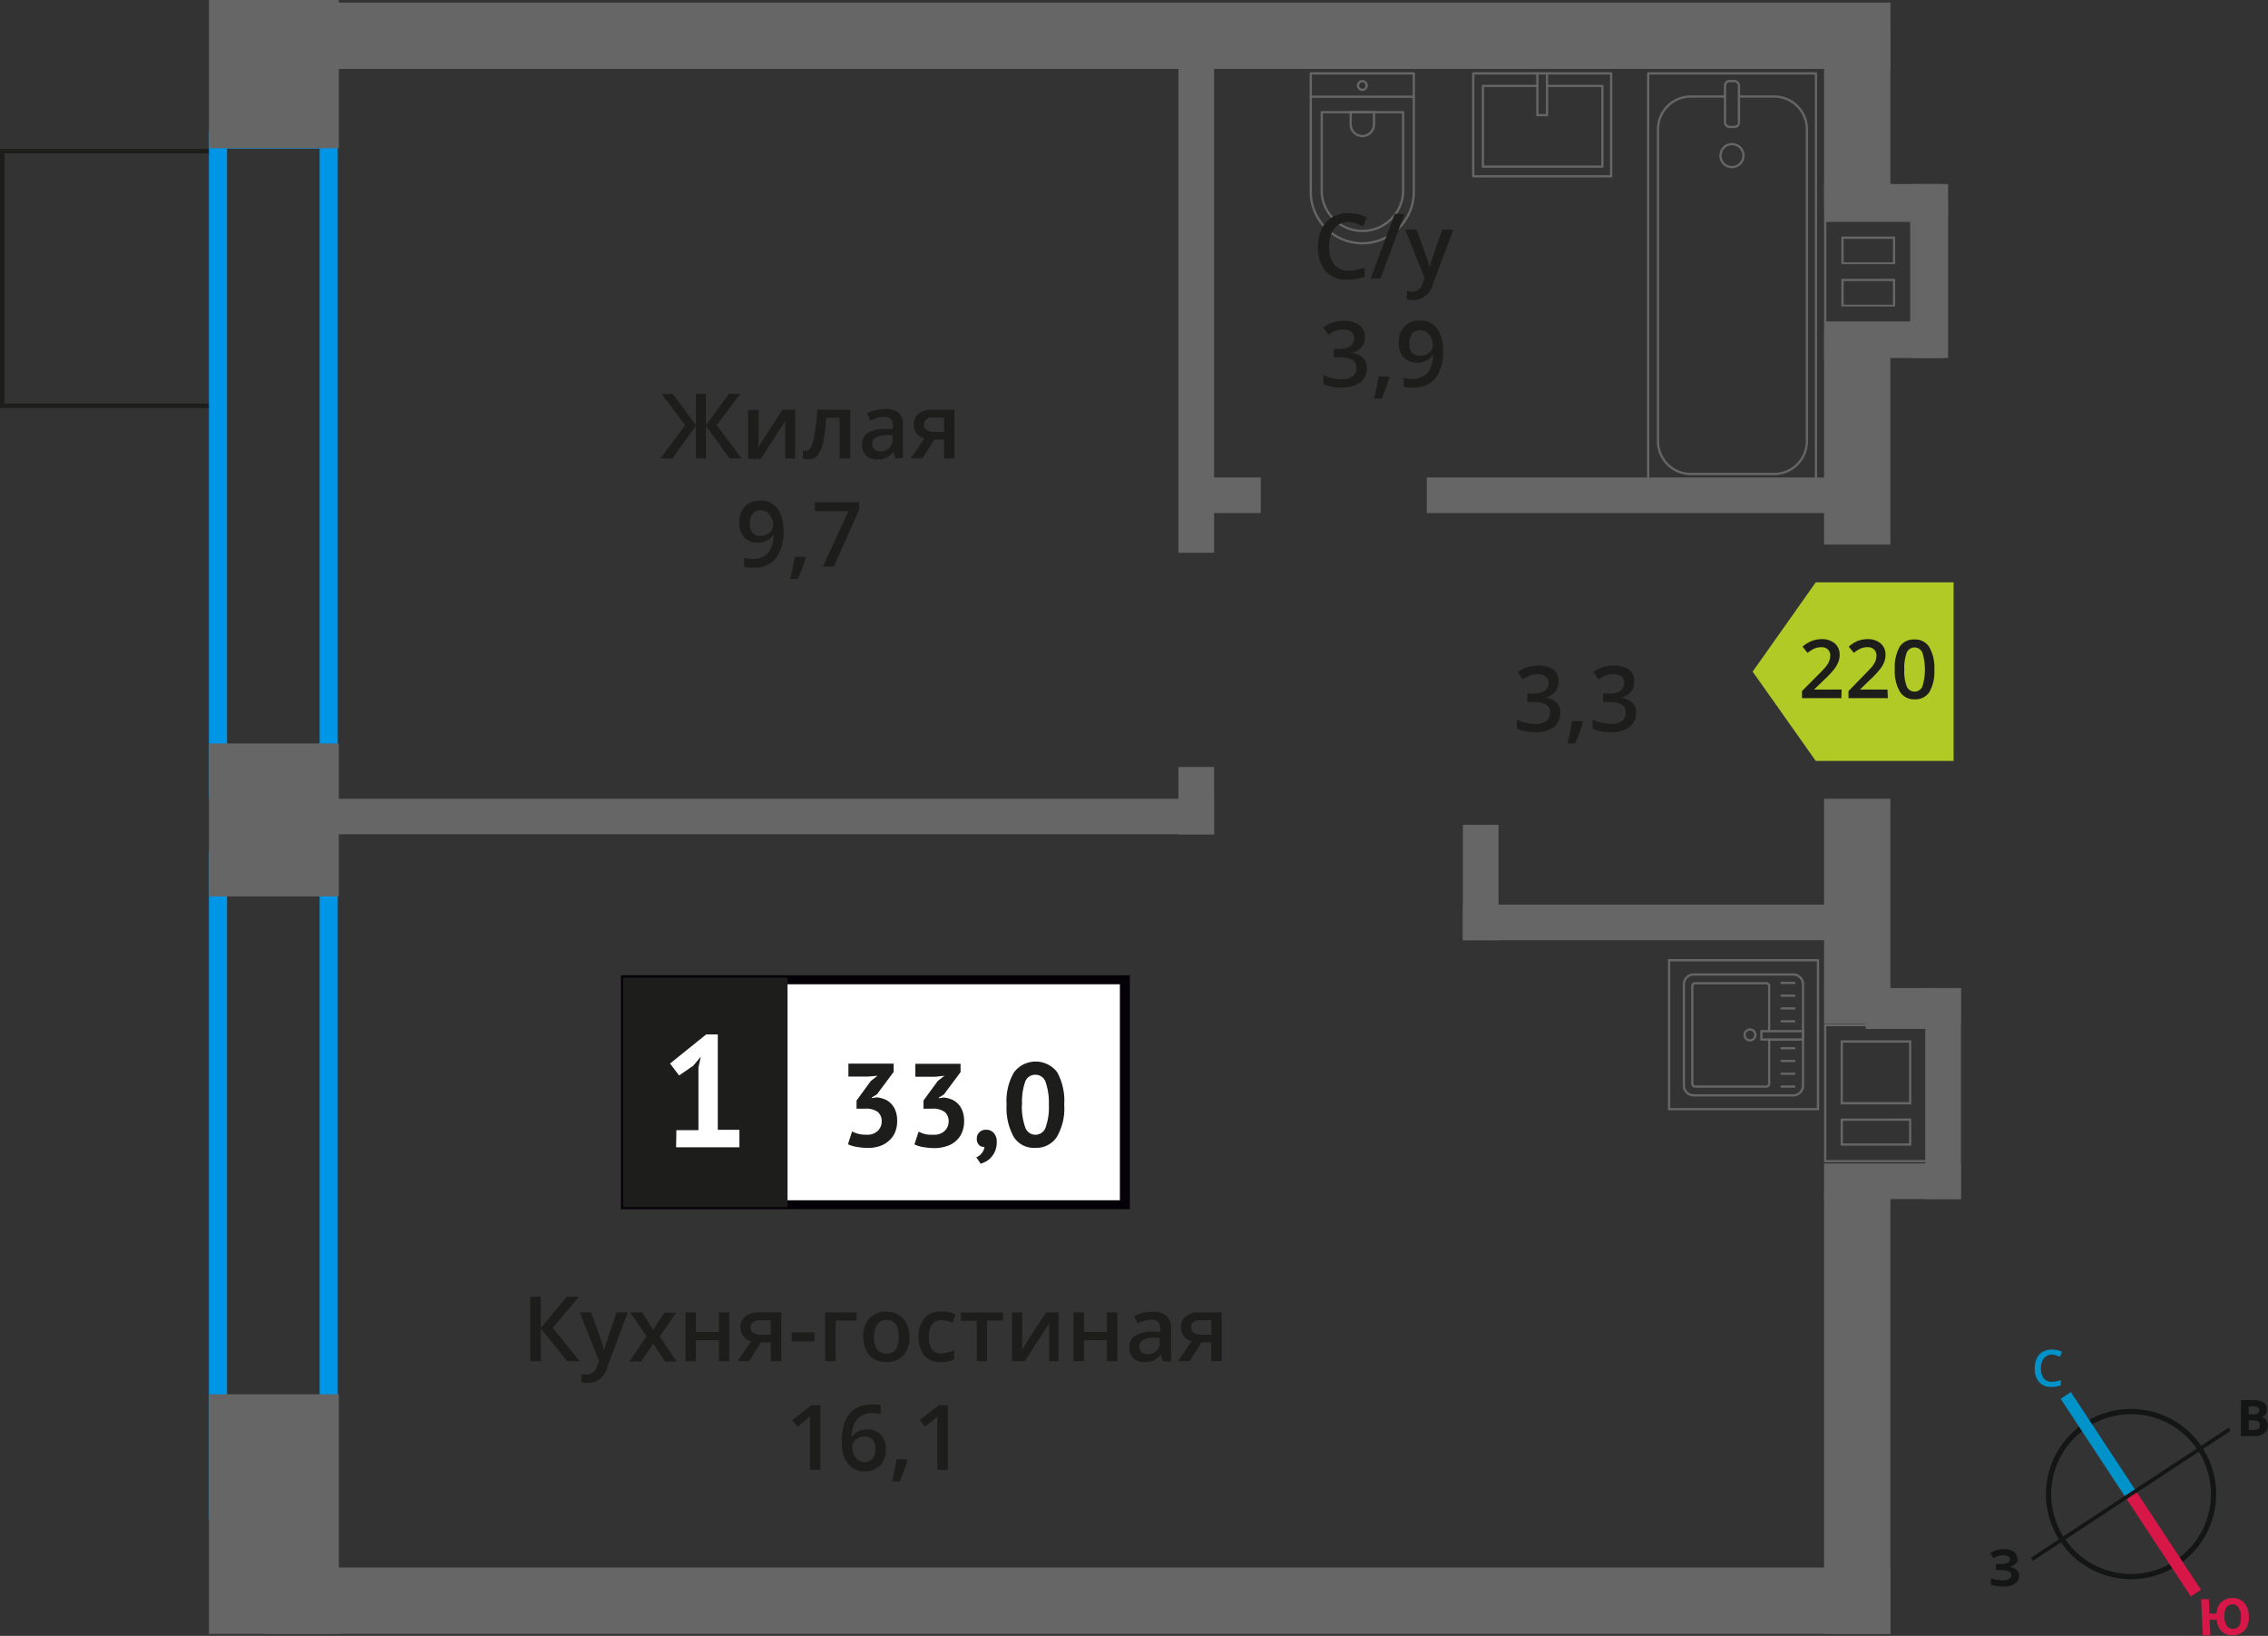
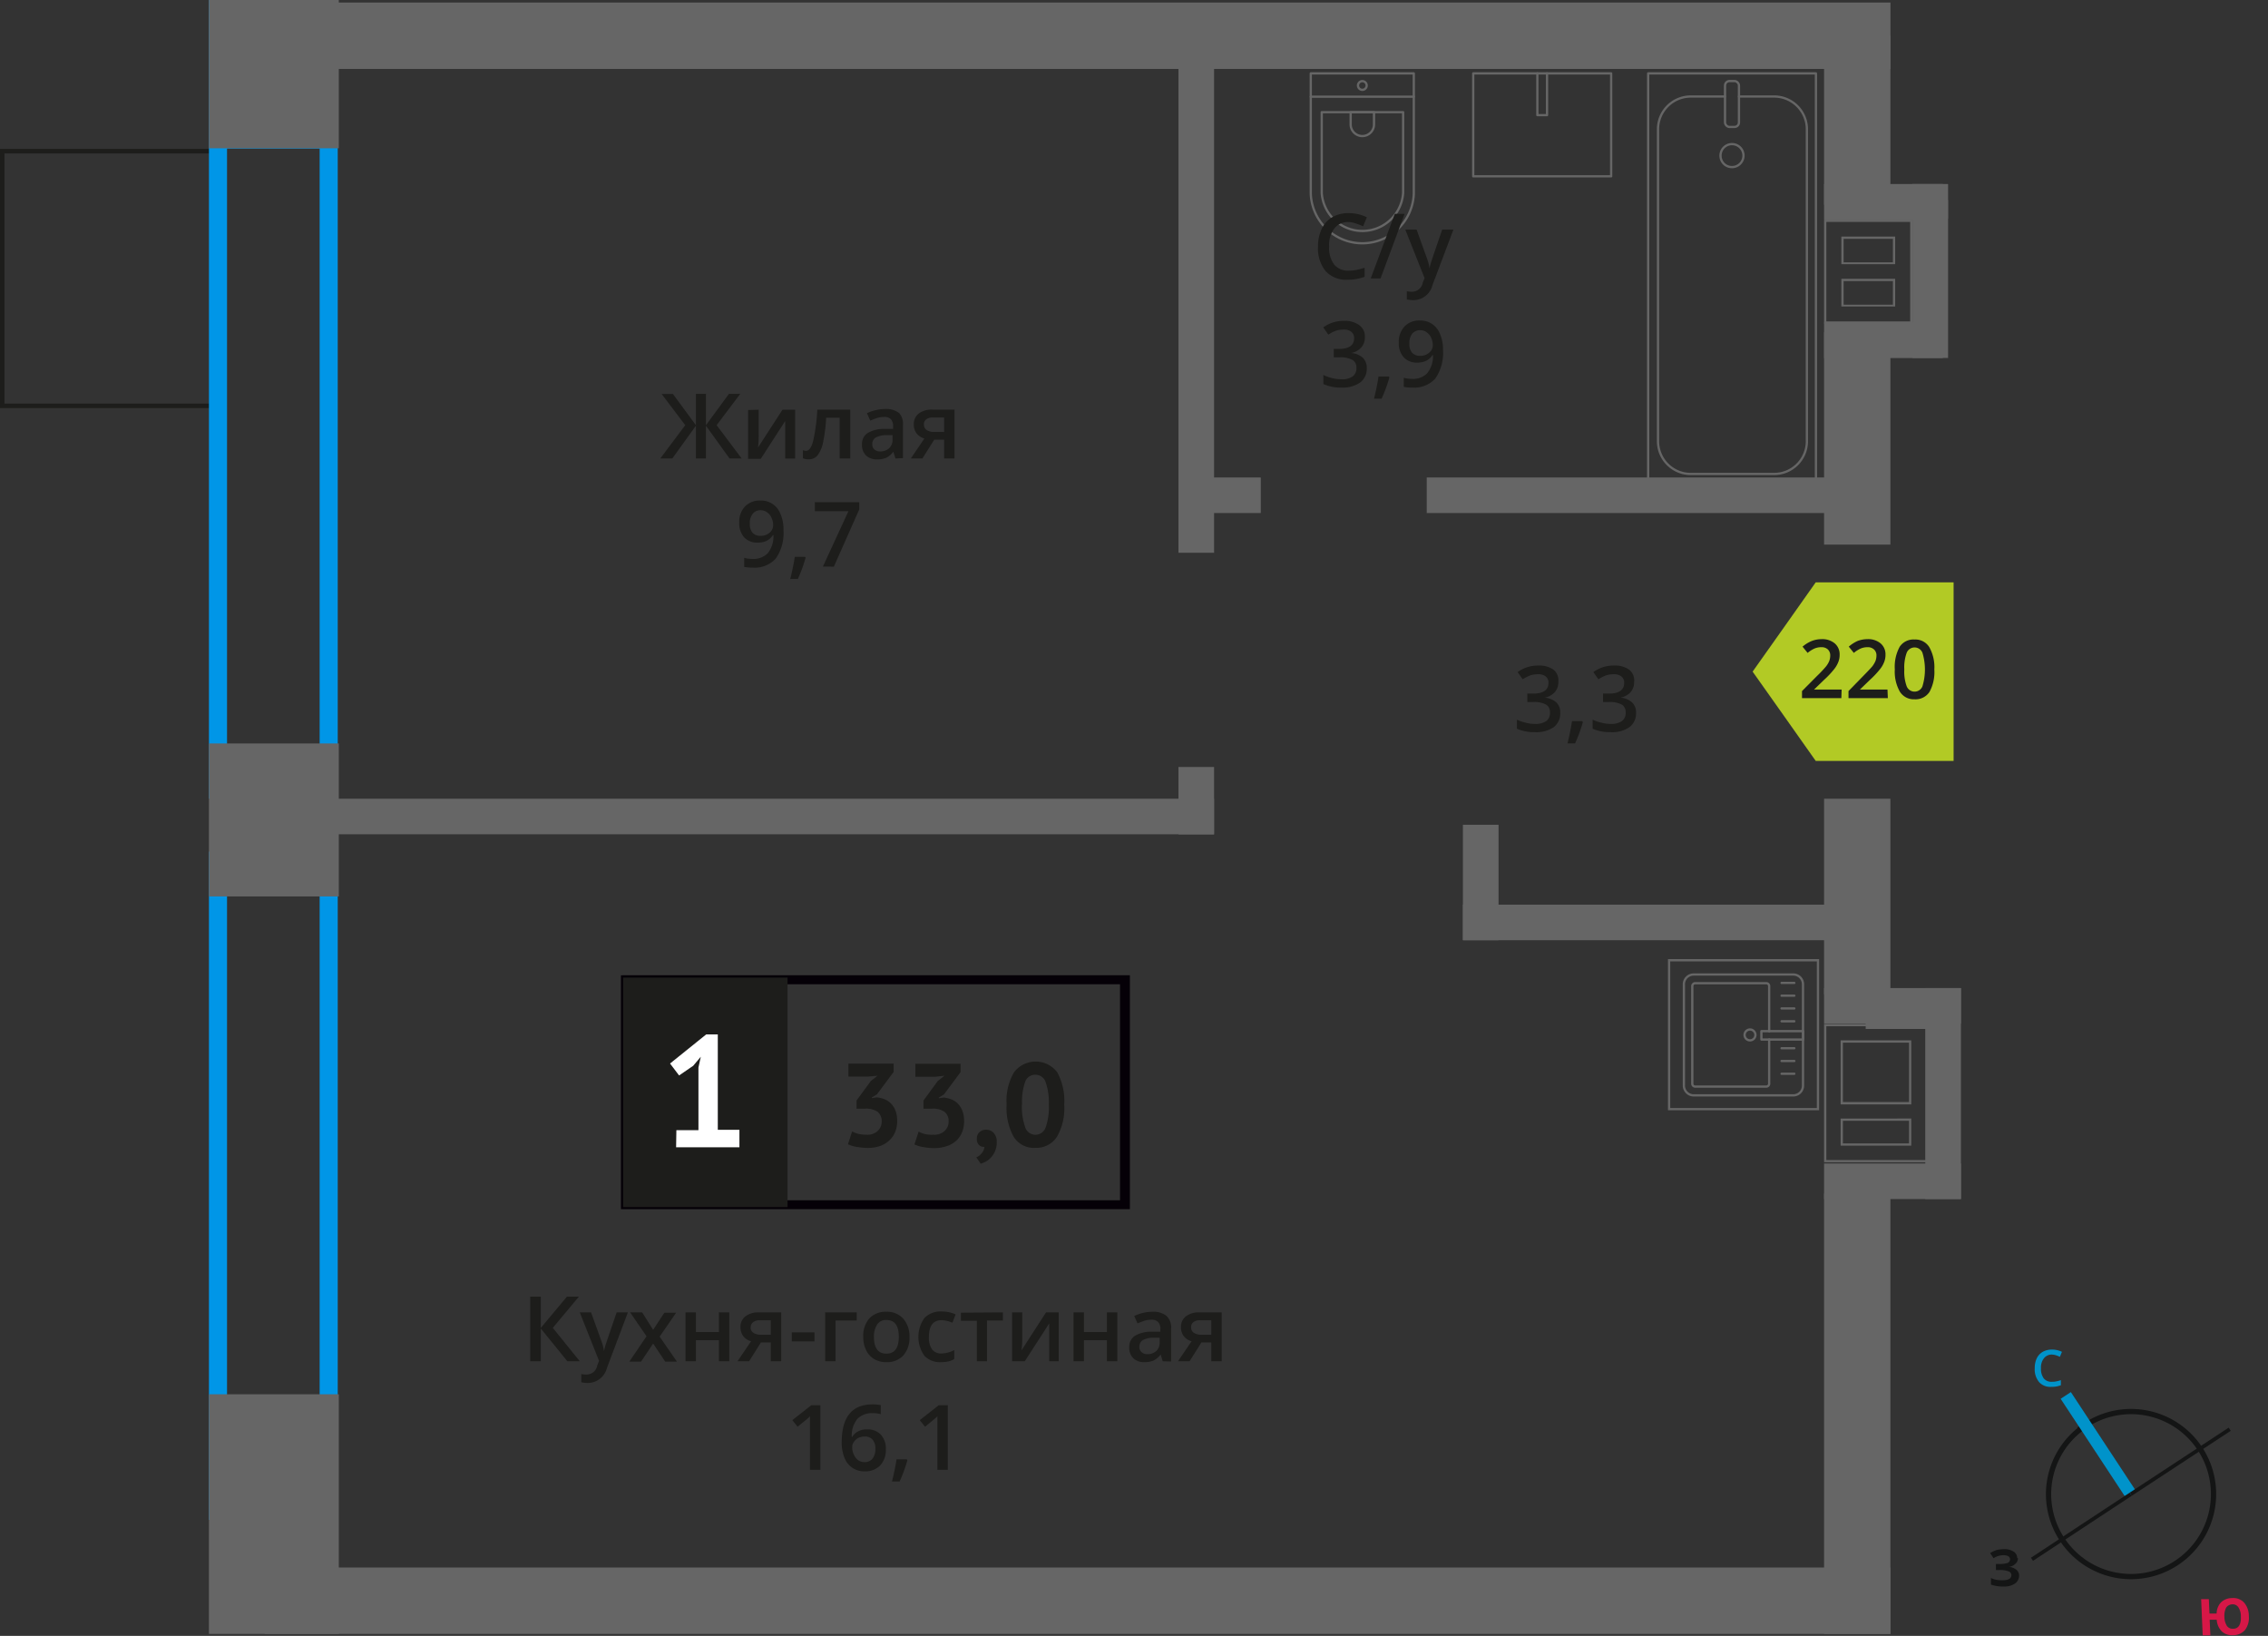
<svg xmlns="http://www.w3.org/2000/svg" id="Layer_1" data-name="Layer 1" width="250.75" height="180.83" viewBox="0 0 250.75 180.83">
  <rect x="0" y="0" width="250.75" height="180.83" fill="#333333" stroke="none" />
  <defs>
    <style>
      .cls-1, .cls-10, .cls-11, .cls-12, .cls-2, .cls-8 {
        fill: none;
      }

      .cls-1, .cls-8 {
        stroke: #1d1d1b;
        stroke-width: 0.5px;
      }

      .cls-1, .cls-10, .cls-11, .cls-12 {
        stroke-miterlimit: 10;
      }

      .cls-2 {
        stroke: #666;
        stroke-linecap: round;
        stroke-linejoin: round;
        stroke-width: 0.25px;
      }

      .cls-3 {
        fill: #666;
      }

      .cls-4 {
        fill: #1d1d1b;
      }

      .cls-5 {
        fill: #0096e7;
      }

      .cls-6 {
        fill: #fff;
      }

      .cls-7 {
        fill: #050007;
      }

      .cls-8 {
        stroke-miterlimit: 22.93;
      }

      .cls-9 {
        fill: #b2ca25;
        fill-rule: evenodd;
      }

      .cls-10 {
        stroke: #141515;
        stroke-width: 0.58px;
      }

      .cls-11 {
        stroke: #0093ca;
        stroke-width: 1.35px;
      }

      .cls-12 {
        stroke: #d61747;
        stroke-width: 1.35px;
      }

      .cls-13 {
        fill: #141515;
      }

      .cls-14 {
        fill: #0093ca;
      }

      .cls-15 {
        fill: #d61747;
      }
    </style>
  </defs>
  <g>
    <rect class="cls-1" x="0.25" y="16.71" width="23.53" height="28.15" />
    <path class="cls-2" d="M187.26,107.72h11a1.08,1.08,0,0,1,1.08,1.08V120a1.08,1.08,0,0,1-1.08,1.08h-11a1.09,1.09,0,0,1-1.09-1.09V108.8A1.08,1.08,0,0,1,187.26,107.72Z" />
    <path class="cls-2" d="M195.6,114.9v4.89a.32.32,0,0,1-.32.32h-7.86a.32.32,0,0,1-.32-.32V109a.32.32,0,0,1,.32-.32h7.86a.32.32,0,0,1,.32.32v5" />
    <path class="cls-2" d="M193.48,115a.6.6,0,1,1,.6-.6A.6.6,0,0,1,193.48,115Z" />
    <rect class="cls-2" x="194.74" y="113.98" width="4.61" height="0.93" />
    <line class="cls-2" x1="198.38" y1="108.65" x2="196.97" y2="108.65" />
    <line class="cls-2" x1="198.38" y1="110.06" x2="196.97" y2="110.06" />
    <line class="cls-2" x1="198.38" y1="111.47" x2="196.97" y2="111.47" />
    <line class="cls-2" x1="198.38" y1="112.89" x2="196.97" y2="112.89" />
    <line class="cls-2" x1="198.38" y1="115.87" x2="196.97" y2="115.87" />
    <line class="cls-2" x1="198.38" y1="117.28" x2="196.97" y2="117.28" />
    <line class="cls-2" x1="198.38" y1="118.69" x2="196.97" y2="118.69" />
-     <line class="cls-2" x1="198.38" y1="120.11" x2="196.97" y2="120.11" />
    <path class="cls-3" d="M200.87,122.48H184.66V106.27h16.21Zm.25-16.46H184.41v16.71h16.71Z" />
    <g>
      <path class="cls-4" d="M172.29,75.38a1.67,1.67,0,0,1-.39,1.13,2.07,2.07,0,0,1-1.12.61v0a2.14,2.14,0,0,1,1.29.53,1.51,1.51,0,0,1,.43,1.14,1.91,1.91,0,0,1-.72,1.59,3.38,3.38,0,0,1-2.07.55,4.65,4.65,0,0,1-2-.38v-1a4.65,4.65,0,0,0,1,.34,3.7,3.7,0,0,0,1,.13,2.07,2.07,0,0,0,1.24-.31,1.1,1.1,0,0,0,.41-1,.91.91,0,0,0-.45-.84,2.89,2.89,0,0,0-1.43-.27h-.62v-.93h.63c1.14,0,1.71-.4,1.71-1.19a.85.85,0,0,0-.3-.7,1.3,1.3,0,0,0-.88-.25,2.88,2.88,0,0,0-.78.11,4.11,4.11,0,0,0-.89.45l-.56-.8a3.78,3.78,0,0,1,2.28-.72,2.74,2.74,0,0,1,1.69.46A1.52,1.52,0,0,1,172.29,75.38Z" />
      <path class="cls-4" d="M175,79.83a15.79,15.79,0,0,1-.86,2.34h-.84a25,25,0,0,0,.5-2.46h1.13Z" />
      <path class="cls-4" d="M180.67,75.38a1.67,1.67,0,0,1-.39,1.13,2.07,2.07,0,0,1-1.12.61v0a2.14,2.14,0,0,1,1.29.53,1.51,1.51,0,0,1,.43,1.14,1.89,1.89,0,0,1-.73,1.59,3.34,3.34,0,0,1-2.07.55,4.64,4.64,0,0,1-2-.38v-1a4.77,4.77,0,0,0,1,.34,3.83,3.83,0,0,0,1,.13,2.09,2.09,0,0,0,1.24-.31,1.12,1.12,0,0,0,.41-1,.91.91,0,0,0-.45-.84,2.92,2.92,0,0,0-1.43-.27h-.62v-.93h.63c1.14,0,1.71-.4,1.71-1.19a.85.85,0,0,0-.3-.7,1.32,1.32,0,0,0-.88-.25,2.88,2.88,0,0,0-.78.11,4.11,4.11,0,0,0-.89.45l-.56-.8a3.78,3.78,0,0,1,2.28-.72,2.74,2.74,0,0,1,1.69.46A1.52,1.52,0,0,1,180.67,75.38Z" />
    </g>
    <rect class="cls-3" x="206.29" y="6.01" width="2.08" height="18.16" />
    <rect class="cls-3" x="206.29" y="22.1" width="9.08" height="2.08" />
    <rect class="cls-3" x="206.29" y="95.58" width="2.08" height="18.16" />
    <rect class="cls-3" x="206.29" y="111.66" width="9.08" height="2.08" />
-     <path class="cls-5" d="M35.34,86.29H25.1V16.42H35.34Zm2-71.87H23.1V88.29H37.34Z" />
+     <path class="cls-5" d="M35.34,86.29H25.1V16.42H35.34m2-71.87H23.1V88.29H37.34Z" />
    <path class="cls-5" d="M35.34,166H25.1V96.1H35.34Zm2-71.87H23.1V168H37.34Z" />
    <rect class="cls-2" x="182.22" y="8.11" width="18.55" height="45.35" />
    <rect class="cls-2" x="190.72" y="8.96" width="1.54" height="5.07" rx="0.49" />
    <path class="cls-2" d="M192.26,10.67h3.82a3.62,3.62,0,0,1,3.69,3.56v34.6a3.62,3.62,0,0,1-3.69,3.56H187a3.62,3.62,0,0,1-3.69-3.56V14.23A3.62,3.62,0,0,1,187,10.67h3.71" />
    <path class="cls-2" d="M190.22,17.24a1.27,1.27,0,1,1,1.27,1.23A1.26,1.26,0,0,1,190.22,17.24Z" />
    <path class="cls-2" d="M156.31,21.43V8.11H144.92V21.43a5.7,5.7,0,0,0,11.39,0Z" />
    <path class="cls-2" d="M155.13,21.32V12.4h-9v8.92a4.51,4.51,0,0,0,9,0Z" />
    <path class="cls-2" d="M151.91,13.75V12.4h-2.58v1.35a1.29,1.29,0,1,0,2.58,0Z" />
    <path class="cls-2" d="M150.62,9.93a.48.48,0,1,1,.48-.48A.48.48,0,0,1,150.62,9.93Z" />
    <line class="cls-2" x1="156.31" y1="10.69" x2="144.92" y2="10.69" />
    <rect class="cls-2" x="162.88" y="8.11" width="15.25" height="11.38" />
    <polyline class="cls-2" points="169.97 8.11 169.97 12.73 171.04 12.73 171.04 8.11" />
-     <polyline class="cls-2" points="169.97 9.5 163.95 9.5 163.95 18.42 177.16 18.42 177.16 9.5 171.04 9.5" />
    <rect class="cls-3" x="23.1" y="154.12" width="14.36" height="26.49" />
    <rect class="cls-3" x="23.1" y="82.18" width="14.36" height="16.91" />
    <rect class="cls-3" x="23.1" width="14.36" height="16.39" />
    <rect class="cls-3" x="201.67" y="3.94" width="7.33" height="18.68" />
    <rect class="cls-3" x="201.67" y="36.73" width="7.33" height="23.47" />
    <rect class="cls-3" x="201.67" y="88.29" width="7.33" height="21.61" />
    <rect class="cls-3" x="201.67" y="131.94" width="7.33" height="48.67" />
    <rect class="cls-3" x="29.28" y="173.27" width="179.73" height="7.34" />
    <rect class="cls-3" x="34.23" y="0.28" width="174.78" height="7.34" />
    <path class="cls-3" d="M201.92,24.53h9.27v11h-9.27Zm7.61,4.67V26.15h-5.95V29.2h5.95m0,4.68V30.82h-5.95v3.06h5.95m-7.86-9.6V35.75h9.77V24.28ZM209.28,29h-5.45V26.4h5.45Zm0,4.68h-5.45V31.07h5.45Z" />
    <rect class="cls-3" x="201.67" y="20.34" width="13.13" height="3.94" />
    <rect class="cls-3" x="201.67" y="35.64" width="13.13" height="3.94" />
    <rect class="cls-3" x="211.44" y="20.34" width="3.94" height="19.23" />
    <rect class="cls-3" x="161.74" y="100" width="41.27" height="3.93" />
    <rect class="cls-3" x="157.74" y="52.78" width="45.27" height="3.93" />
    <rect class="cls-3" x="132.76" y="52.78" width="6.63" height="3.93" />
    <rect class="cls-3" x="130.29" y="84.78" width="3.94" height="7.45" />
    <rect class="cls-3" x="161.74" y="91.17" width="3.94" height="12.76" />
    <rect class="cls-3" x="130.29" y="5.17" width="3.94" height="55.93" />
    <rect class="cls-3" x="33.64" y="88.29" width="100.58" height="3.93" />
    <path class="cls-3" d="M201.92,113.44h11v14.79h-11Zm1.58,8.64h7.81V115H203.5v7.07m7.81,4.57v-3H203.5v3h7.81m-9.64-13.46v15.29h11.47V113.19H201.67Zm9.39,8.64h-7.31v-6.57h7.31Zm0,4.57h-7.31v-2.5h7.31Z" />
    <rect class="cls-3" x="212.86" y="109.22" width="3.94" height="23.32" />
    <rect class="cls-3" x="201.67" y="128.61" width="15.13" height="3.93" />
    <rect class="cls-3" x="201.67" y="109.22" width="15.13" height="3.93" />
    <path class="cls-4" d="M64.1,150.47H62.73l-2.94-3.62v3.62H58.62v-7.14h1.17v3.46l2.89-3.46H64l-2.88,3.45Zm0-5.4h1.25l1.1,3.06a5.39,5.39,0,0,1,.33,1.23h0a5,5,0,0,1,.16-.65c.08-.25.49-1.47,1.24-3.64h1.24l-2.31,6.12a2.19,2.19,0,0,1-2.1,1.68,3.05,3.05,0,0,1-.74-.08v-.91a2.61,2.61,0,0,0,.59.06,1.2,1.2,0,0,0,1.17-1l.2-.51Zm7.38,2.64-1.81-2.64H71L72.21,147l1.24-1.89h1.3l-1.82,2.64,1.91,2.76h-1.3l-1.33-2-1.33,2h-1.3Zm5.46-2.64v2.17h2.54v-2.17h1.15v5.4H79.48v-2.33H76.94v2.33H75.79v-5.4Zm5.88,5.4H81.54l1.5-2.21a1.61,1.61,0,0,1-.86-.56,1.63,1.63,0,0,1-.31-1,1.44,1.44,0,0,1,.55-1.2,2.32,2.32,0,0,1,1.49-.43h2.46v5.4H85.22v-2.08H84.13Zm.17-3.76a.68.68,0,0,0,.31.62,1.53,1.53,0,0,0,.85.21h1.07v-1.6H84a1.16,1.16,0,0,0-.72.2A.68.68,0,0,0,83,146.71Zm4.55,1.57v-1h2.51v1Zm7.18-3.21v.9H92.38v4.5H91.23v-5.4Zm5.83,2.69a2.94,2.94,0,0,1-.68,2.07,2.44,2.44,0,0,1-1.89.74,2.53,2.53,0,0,1-1.33-.34,2.31,2.31,0,0,1-.9-1,3.36,3.36,0,0,1-.31-1.49,2.93,2.93,0,0,1,.67-2A2.46,2.46,0,0,1,98,145a2.38,2.38,0,0,1,1.86.76A2.93,2.93,0,0,1,100.55,147.76Zm-3.93,0c0,1.25.46,1.87,1.38,1.87s1.37-.62,1.37-1.87-.46-1.85-1.38-1.85a1.15,1.15,0,0,0-1,.48A2.41,2.41,0,0,0,96.62,147.76Zm7.43,2.81a2.34,2.34,0,0,1-1.86-.72,3.6,3.6,0,0,1,0-4.14,2.45,2.45,0,0,1,1.92-.74,3.66,3.66,0,0,1,1.54.32l-.35.92a3.38,3.38,0,0,0-1.2-.28c-.93,0-1.4.62-1.4,1.86a2.27,2.27,0,0,0,.35,1.37,1.21,1.21,0,0,0,1,.45,3,3,0,0,0,1.45-.38v1a2.16,2.16,0,0,1-.65.26A4.16,4.16,0,0,1,104.05,150.57Zm6.83-5.5v.9h-1.76v4.5H108V146h-1.76v-.9Zm2.14,0v2.77c0,.32,0,.8-.08,1.42l2.71-4.19h1.4v5.4H116v-2.72c0-.15,0-.39,0-.73s0-.58,0-.73l-2.7,4.18h-1.4v-5.4Zm6.82,0v2.17h2.54v-2.17h1.15v5.4h-1.15v-2.33h-2.54v2.33h-1.15v-5.4Zm8.71,5.4-.23-.75h0a2.22,2.22,0,0,1-.78.67,2.52,2.52,0,0,1-1,.18,1.7,1.7,0,0,1-1.24-.43,1.61,1.61,0,0,1-.45-1.22,1.45,1.45,0,0,1,.62-1.26,3.63,3.63,0,0,1,1.89-.46l.93,0v-.29a1.09,1.09,0,0,0-.24-.77,1,1,0,0,0-.75-.26,2.61,2.61,0,0,0-.79.12c-.26.09-.5.18-.74.29l-.37-.82a4.39,4.39,0,0,1,1-.35,4.45,4.45,0,0,1,1-.12,2.34,2.34,0,0,1,1.56.45,1.76,1.76,0,0,1,.52,1.41v3.64Zm-1.71-.78a1.46,1.46,0,0,0,1-.35,1.27,1.27,0,0,0,.37-1v-.47l-.69,0a2.41,2.41,0,0,0-1.18.27.84.84,0,0,0-.37.74.7.7,0,0,0,.22.56A.93.93,0,0,0,126.84,149.69Zm4.68.78h-1.28l1.5-2.21a1.61,1.61,0,0,1-.86-.56,1.63,1.63,0,0,1-.31-1,1.44,1.44,0,0,1,.55-1.2,2.32,2.32,0,0,1,1.49-.43h2.46v5.4h-1.15v-2.08h-1.09Zm.17-3.76a.68.68,0,0,0,.31.62,1.53,1.53,0,0,0,.85.21h1.07v-1.6h-1.25a1.16,1.16,0,0,0-.72.2A.68.68,0,0,0,131.69,146.71Z" />
    <g>
      <path class="cls-4" d="M90.7,162.47H89.55v-4.61c0-.55,0-1,0-1.31a2.27,2.27,0,0,1-.27.26l-1.1.9-.58-.73,2.1-1.65h1Z" />
      <path class="cls-4" d="M93.06,159.43q0-4.19,3.41-4.19a4.66,4.66,0,0,1,.91.08v1a3.15,3.15,0,0,0-.86-.11,2.25,2.25,0,0,0-1.72.62,2.94,2.94,0,0,0-.63,2h.06a1.53,1.53,0,0,1,.65-.61,2,2,0,0,1,1-.22,2,2,0,0,1,1.52.6,2.29,2.29,0,0,1,.54,1.61,2.47,2.47,0,0,1-.63,1.78,2.28,2.28,0,0,1-1.71.65,2.33,2.33,0,0,1-1.33-.37,2.36,2.36,0,0,1-.88-1.07A4.34,4.34,0,0,1,93.06,159.43Zm2.49,2.19a1.1,1.1,0,0,0,.91-.38,1.67,1.67,0,0,0,.32-1.09,1.42,1.42,0,0,0-.3-1,1.1,1.1,0,0,0-.9-.36,1.59,1.59,0,0,0-.69.16,1.3,1.3,0,0,0-.49.44,1,1,0,0,0-.18.56,1.85,1.85,0,0,0,.37,1.16A1.16,1.16,0,0,0,95.55,161.62Z" />
      <path class="cls-4" d="M100.32,161.42a16.12,16.12,0,0,1-.86,2.34h-.84c.22-.88.39-1.7.5-2.45h1.13Z" />
      <path class="cls-4" d="M104.79,162.47h-1.15v-4.61c0-.55,0-1,0-1.31a3.71,3.71,0,0,1-.28.26c-.11.1-.47.4-1.09.9l-.58-.73,2.1-1.65h1Z" />
    </g>
-     <rect class="cls-6" x="69.14" y="108.31" width="54.7" height="24.87" />
    <path class="cls-7" d="M123.83,108.8H69.74v23.88h54.09Zm-54.64-1h55.73v25.86H68.65V107.81Z" />
    <rect class="cls-4" x="69.14" y="108.31" width="17.68" height="24.87" />
    <rect class="cls-8" x="69.14" y="108.31" width="17.68" height="24.87" />
    <g>
      <path class="cls-4" d="M95.82,125.43a1.63,1.63,0,0,0,1.23-.43,1.4,1.4,0,0,0,.43-1,1.32,1.32,0,0,0-.45-1.1,2.25,2.25,0,0,0-1.39-.35H94.7v-.9l1.58-2.16.74-.58L96,119H93.8v-1.43h5v.92l-1.84,2.47-.57.35v.07l.55-.08a3.1,3.1,0,0,1,.86.21,2,2,0,0,1,.72.49,2.25,2.25,0,0,1,.49.79,3,3,0,0,1,.18,1.08,3.16,3.16,0,0,1-.25,1.33,2.57,2.57,0,0,1-.71.94,2.8,2.8,0,0,1-1,.56,4.15,4.15,0,0,1-1.29.19,7.12,7.12,0,0,1-1.19-.11,3.42,3.42,0,0,1-1-.3l.46-1.41a3.33,3.33,0,0,0,.75.28A3.71,3.71,0,0,0,95.82,125.43Z" />
      <path class="cls-4" d="M103.22,125.43a1.63,1.63,0,0,0,1.23-.43,1.4,1.4,0,0,0,.43-1,1.32,1.32,0,0,0-.45-1.1,2.25,2.25,0,0,0-1.39-.35h-.94v-.9l1.58-2.16.74-.58-1,.11H101.2v-1.43h5v.92l-1.84,2.47-.57.35v.07l.55-.08a3.1,3.1,0,0,1,.86.21,2,2,0,0,1,.72.49,2.25,2.25,0,0,1,.49.79,3,3,0,0,1,.18,1.08,3.16,3.16,0,0,1-.25,1.33,2.55,2.55,0,0,1-.7.94,2.77,2.77,0,0,1-1.06.56,4.15,4.15,0,0,1-1.29.19,7.12,7.12,0,0,1-1.19-.11,3.52,3.52,0,0,1-1-.3l.46-1.41a3.52,3.52,0,0,0,.75.28A3.71,3.71,0,0,0,103.22,125.43Z" />
      <path class="cls-4" d="M108,125.85a.9.9,0,0,1,.3-.71,1,1,0,0,1,.72-.26,1.08,1.08,0,0,1,.86.37,1.42,1.42,0,0,1,.32,1,2.43,2.43,0,0,1-.19,1,2.34,2.34,0,0,1-.45.7,2.17,2.17,0,0,1-.57.45,5.87,5.87,0,0,1-.56.24l-.49-.71a1.44,1.44,0,0,0,.61-.47,1.23,1.23,0,0,0,.29-.69.7.7,0,0,1-.57-.18A.89.89,0,0,1,108,125.85Z" />
      <path class="cls-4" d="M111.29,122.1a6.24,6.24,0,0,1,.82-3.57,3,3,0,0,1,4.78,0,6.59,6.59,0,0,1,.77,3.58,6.28,6.28,0,0,1-.83,3.59,2.71,2.71,0,0,1-2.37,1.18,2.61,2.61,0,0,1-2.4-1.24A6.61,6.61,0,0,1,111.29,122.1Zm1.69,0a6.86,6.86,0,0,0,.35,2.46,1.19,1.19,0,0,0,2.27.08,6.63,6.63,0,0,0,.36-2.54,6.85,6.85,0,0,0-.34-2.44,1.19,1.19,0,0,0-1.16-.86,1.17,1.17,0,0,0-1.13.81A6.71,6.71,0,0,0,113,122.1Z" />
    </g>
    <path class="cls-6" d="M74.78,124.93h2.44V118l.26-1.19-.84,1-1.56,1.07-1-1.32,4-3.22h1.28v10.55h2.39v1.93h-7Z" />
    <path class="cls-4" d="M75.76,47l-2.61-3.45H74.4L76.94,47V43.54h1.11V47l2.54-3.46h1.25L79.23,47,82,50.68H80.66l-2.61-3.62v3.62H76.94V47.06l-2.61,3.62H73Zm8.12-1.71v2.77c0,.32,0,.79-.08,1.42l2.71-4.19h1.4v5.4h-1.1V48c0-.15,0-.39,0-.73s0-.58,0-.73l-2.7,4.18h-1.4v-5.4ZM94,50.68H92.83v-4.5H91.34A17.91,17.91,0,0,1,91,48.89a3.5,3.5,0,0,1-.6,1.43,1.2,1.2,0,0,1-1,.45,1.65,1.65,0,0,1-.63-.11v-.9a.92.92,0,0,0,.36.07c.33,0,.59-.38.78-1.12a20.23,20.23,0,0,0,.45-3.43H94Zm5,0-.23-.75h0a2.33,2.33,0,0,1-.78.67,2.52,2.52,0,0,1-1,.18,1.73,1.73,0,0,1-1.24-.43,1.62,1.62,0,0,1-.45-1.22,1.43,1.43,0,0,1,.62-1.26,3.54,3.54,0,0,1,1.89-.46l.93,0v-.29a1.12,1.12,0,0,0-.24-.78,1,1,0,0,0-.75-.25,2.56,2.56,0,0,0-.79.12,6,6,0,0,0-.74.29l-.37-.82a4.21,4.21,0,0,1,1-.35,4.45,4.45,0,0,1,1-.12,2.34,2.34,0,0,1,1.56.45A1.76,1.76,0,0,1,99.83,47v3.64ZM97.3,49.9a1.42,1.42,0,0,0,1-.35,1.25,1.25,0,0,0,.38-1V48.1l-.69,0a2.41,2.41,0,0,0-1.18.27.82.82,0,0,0-.37.74.7.7,0,0,0,.22.56A.91.91,0,0,0,97.3,49.9Zm4.68.78H100.7l1.5-2.21a1.67,1.67,0,0,1-.86-.56,1.57,1.57,0,0,1-.31-1,1.44,1.44,0,0,1,.55-1.2,2.32,2.32,0,0,1,1.49-.43h2.46v5.4h-1.15V48.6h-1.09Zm.17-3.76a.7.7,0,0,0,.31.62,1.53,1.53,0,0,0,.85.21h1.07v-1.6h-1.25a1.1,1.1,0,0,0-.72.2A.65.65,0,0,0,102.15,46.92Z" />
    <path class="cls-4" d="M86.62,58.59a4.91,4.91,0,0,1-.85,3.15,3.13,3.13,0,0,1-2.56,1,4,4,0,0,1-.93-.08v-1a3.26,3.26,0,0,0,.87.12,2.25,2.25,0,0,0,1.74-.63,3,3,0,0,0,.62-2h-.06a1.72,1.72,0,0,1-.69.63,2.22,2.22,0,0,1-1,.2,1.94,1.94,0,0,1-1.49-.59,2.33,2.33,0,0,1-.54-1.62,2.47,2.47,0,0,1,.63-1.78,2.25,2.25,0,0,1,1.71-.66,2.27,2.27,0,0,1,2.2,1.44A4.16,4.16,0,0,1,86.62,58.59ZM84.13,56.4a1.1,1.1,0,0,0-.91.39,1.63,1.63,0,0,0-.32,1.09,1.5,1.5,0,0,0,.29,1,1.13,1.13,0,0,0,.9.35,1.45,1.45,0,0,0,1-.35,1.05,1.05,0,0,0,.39-.81,1.84,1.84,0,0,0-.17-.81,1.36,1.36,0,0,0-.47-.6A1.12,1.12,0,0,0,84.13,56.4Zm4.94,5.23A15.79,15.79,0,0,1,88.21,64h-.84c.22-.88.39-1.7.5-2.45H89Zm1.91,1,2.82-6.12H90.09v-1H95v.8l-2.81,6.33Z" />
    <path class="cls-4" d="M149.11,24.54a1.9,1.9,0,0,0-1.58.71,3,3,0,0,0-.58,2,3.08,3.08,0,0,0,.56,2,2,2,0,0,0,1.6.67,4.24,4.24,0,0,0,.88-.09c.28-.06.58-.14.88-.23v1a5.37,5.37,0,0,1-1.9.32,3.05,3.05,0,0,1-2.41-.95,4,4,0,0,1-.84-2.72,4.44,4.44,0,0,1,.41-1.95A2.87,2.87,0,0,1,147.31,24a3.52,3.52,0,0,1,1.81-.44,4.44,4.44,0,0,1,2,.46l-.42,1a4.62,4.62,0,0,0-.76-.3A2.65,2.65,0,0,0,149.11,24.54Zm6.18-.9-2.66,7.14h-1.08l2.66-7.14Zm.08,1.74h1.25l1.1,3.06a5.65,5.65,0,0,1,.33,1.23h0a4.66,4.66,0,0,1,.16-.65c.08-.26.49-1.47,1.24-3.64h1.24l-2.31,6.12a2.19,2.19,0,0,1-2.1,1.68,3.65,3.65,0,0,1-.74-.08v-.91a2.61,2.61,0,0,0,.59.06,1.22,1.22,0,0,0,1.17-1l.2-.51Z" />
    <g>
      <path class="cls-4" d="M150.9,37.28a1.63,1.63,0,0,1-.4,1.13,2,2,0,0,1-1.11.61v0a2.19,2.19,0,0,1,1.29.53,1.54,1.54,0,0,1,.43,1.14,1.89,1.89,0,0,1-.73,1.59,3.33,3.33,0,0,1-2.07.56,4.6,4.6,0,0,1-2-.39v-1a5,5,0,0,0,1,.35,4.3,4.3,0,0,0,1,.12,2,2,0,0,0,1.24-.31,1.11,1.11,0,0,0,.41-1,.9.9,0,0,0-.46-.84,2.85,2.85,0,0,0-1.42-.27h-.62v-.93H148c1.14,0,1.71-.4,1.71-1.18a.86.86,0,0,0-.3-.71,1.32,1.32,0,0,0-.88-.25,2.88,2.88,0,0,0-.78.11,3.9,3.9,0,0,0-.89.45l-.56-.8a3.73,3.73,0,0,1,2.28-.72,2.69,2.69,0,0,1,1.68.46A1.52,1.52,0,0,1,150.9,37.28Z" />
      <path class="cls-4" d="M153.61,41.73a17,17,0,0,1-.86,2.34h-.84c.22-.88.39-1.7.5-2.45h1.13Z" />
      <path class="cls-4" d="M159.54,38.69a5,5,0,0,1-.85,3.15,3.13,3.13,0,0,1-2.56,1,4,4,0,0,1-.93-.08v-1a3.26,3.26,0,0,0,.87.12,2.21,2.21,0,0,0,1.73-.63,3,3,0,0,0,.63-2h-.06a1.72,1.72,0,0,1-.69.63,2.26,2.26,0,0,1-1,.2,1.94,1.94,0,0,1-1.49-.59,2.31,2.31,0,0,1-.54-1.62,2.47,2.47,0,0,1,.63-1.78,2.22,2.22,0,0,1,1.71-.66,2.35,2.35,0,0,1,1.33.37,2.4,2.4,0,0,1,.87,1.07A4.34,4.34,0,0,1,159.54,38.69Zm-2.49-2.19a1.13,1.13,0,0,0-.92.39,1.67,1.67,0,0,0-.31,1.09,1.49,1.49,0,0,0,.29,1,1.13,1.13,0,0,0,.9.35,1.41,1.41,0,0,0,1-.35,1,1,0,0,0,.4-.81,2,2,0,0,0-.17-.81,1.36,1.36,0,0,0-.47-.6A1.12,1.12,0,0,0,157.05,36.5Z" />
    </g>
    <polygon class="cls-9" points="200.74 64.37 200.74 64.38 197.26 69.31 193.77 74.24 197.26 79.17 200.74 84.1 200.74 84.11 200.74 84.11 215.99 84.11 215.99 64.37 200.74 64.37 200.74 64.37" />
    <g>
      <path class="cls-4" d="M203.58,77.17h-4.35v-.78l1.66-1.67a13.69,13.69,0,0,0,1-1.06,2.52,2.52,0,0,0,.35-.59,1.73,1.73,0,0,0,.11-.6.9.9,0,0,0-.26-.68,1,1,0,0,0-.73-.25,1.94,1.94,0,0,0-.71.13,3.27,3.27,0,0,0-.8.5l-.56-.69a3.75,3.75,0,0,1,1.05-.64,3.12,3.12,0,0,1,1.07-.19,2.13,2.13,0,0,1,1.44.47,1.58,1.58,0,0,1,.54,1.26,2.12,2.12,0,0,1-.16.83,3,3,0,0,1-.48.8,9.85,9.85,0,0,1-1.07,1.13l-1.12,1.08v0h3.05Z" />
      <path class="cls-4" d="M208.72,77.17h-4.35v-.78L206,74.72c.49-.5.82-.85,1-1.06a2.93,2.93,0,0,0,.35-.59,1.73,1.73,0,0,0,.11-.6.87.87,0,0,0-.27-.68,1,1,0,0,0-.72-.25,1.94,1.94,0,0,0-.71.13,3.27,3.27,0,0,0-.8.5l-.56-.69a3.86,3.86,0,0,1,1-.64,3.23,3.23,0,0,1,1.08-.19,2.13,2.13,0,0,1,1.44.47,1.58,1.58,0,0,1,.54,1.26,2.12,2.12,0,0,1-.16.83,3,3,0,0,1-.48.8,9.85,9.85,0,0,1-1.07,1.13l-1.12,1.08v0h3.05Z" />
      <path class="cls-4" d="M213.86,74a4.58,4.58,0,0,1-.54,2.49,1.85,1.85,0,0,1-1.65.81,1.82,1.82,0,0,1-1.62-.84,4.48,4.48,0,0,1-.56-2.46,4.61,4.61,0,0,1,.54-2.51,1.83,1.83,0,0,1,1.64-.8,1.81,1.81,0,0,1,1.63.84A4.51,4.51,0,0,1,213.86,74Zm-3.32,0a4.71,4.71,0,0,0,.27,1.88.94.94,0,0,0,1.73,0,6.38,6.38,0,0,0,0-3.74.94.94,0,0,0-1.73,0A4.71,4.71,0,0,0,210.54,74Z" />
    </g>
  </g>
  <g>
    <path class="cls-10" d="M230.57,157.55A9.12,9.12,0,1,1,228,170.18a9.09,9.09,0,0,1,2.61-12.63Z" />
    <line class="cls-11" x1="228.39" y1="154.25" x2="235.58" y2="165.17" />
-     <line class="cls-12" x1="242.78" y1="176.1" x2="235.58" y2="165.17" />
    <polygon class="cls-13" points="224.54 172.19 235.47 164.99 235.69 165.34 224.77 172.53 224.54 172.19" />
    <polygon class="cls-13" points="246.4 157.81 235.47 164.99 235.69 165.34 246.63 158.16 246.4 157.81" />
    <path class="cls-14" d="M226.85,149.73a1.1,1.1,0,0,0-.88.42,1.64,1.64,0,0,0-.32,1.1,1.78,1.78,0,0,0,.31,1.12,1.09,1.09,0,0,0,.9.37,2,2,0,0,0,.5-.05,3.92,3.92,0,0,0,.49-.13v.56a2.68,2.68,0,0,1-1.06.18,1.65,1.65,0,0,1-1.35-.53,2.2,2.2,0,0,1-.48-1.52,2.54,2.54,0,0,1,.22-1.1,1.71,1.71,0,0,1,.66-.72,2.09,2.09,0,0,1,1-.25,2.48,2.48,0,0,1,1.13.25l-.23.55a3.83,3.83,0,0,0-.43-.17,1.93,1.93,0,0,0-.49-.08Z" />
    <path class="cls-15" d="M248.63,178.62a2.25,2.25,0,0,1-.4,1.53,1.7,1.7,0,0,1-1.31.6,1.67,1.67,0,0,1-1.26-.4,2,2,0,0,1-.58-1.31l-.78,0,.08,1.73-.85,0-.17-4,.85,0,.07,1.59.79,0a1.8,1.8,0,0,1,.49-1.24,1.71,1.71,0,0,1,1.2-.47,1.63,1.63,0,0,1,1.34.49,2.25,2.25,0,0,1,.53,1.51Zm-2.7.11a1.92,1.92,0,0,0,.28,1,.77.77,0,0,0,.68.31c.61,0,.9-.48.86-1.38a1.77,1.77,0,0,0-.28-1,.75.75,0,0,0-.68-.32.85.85,0,0,0-.67.37,2,2,0,0,0-.19,1Z" />
-     <path class="cls-13" d="M247.76,154.76H249a2.26,2.26,0,0,1,1.22.24.82.82,0,0,1,.4.77,1,1,0,0,1-.16.59.71.71,0,0,1-.45.28v0a.9.9,0,0,1,.54.31,1.12,1.12,0,0,1,.18.63,1.05,1.05,0,0,1-.4.85,1.71,1.71,0,0,1-1.08.32h-1.51Zm.86,1.59h.49a.9.9,0,0,0,.5-.11.38.38,0,0,0,.15-.36.39.39,0,0,0-.16-.33,1.05,1.05,0,0,0-.54-.1h-.44Zm0,.66v1.05h.54a.84.84,0,0,0,.53-.13.53.53,0,0,0,.16-.41c0-.33-.24-.51-.7-.51Z" />
    <path class="cls-13" d="M223.1,172.24a.77.77,0,0,1-.29.63,1.16,1.16,0,0,1-.73.33h0a1.51,1.51,0,0,1,.84.31.8.8,0,0,1,.31.65,1.06,1.06,0,0,1-.45.88,2.07,2.07,0,0,1-1.24.33,4,4,0,0,1-1.42-.21v-.73a2.57,2.57,0,0,0,.61.2,3.56,3.56,0,0,0,.65.05c.66,0,1-.18,1-.58a.44.44,0,0,0-.33-.41,2.65,2.65,0,0,0-1-.14h-.38v-.67h.34a3,3,0,0,0,.94-.11.44.44,0,0,0,.28-.41.38.38,0,0,0-.18-.33,1.11,1.11,0,0,0-.56-.12,2,2,0,0,0-1.08.33l-.38-.56a3,3,0,0,1,.74-.35,4.35,4.35,0,0,1,.85-.09,1.78,1.78,0,0,1,1,.27.83.83,0,0,1,.4.72Z" />
  </g>
</svg>